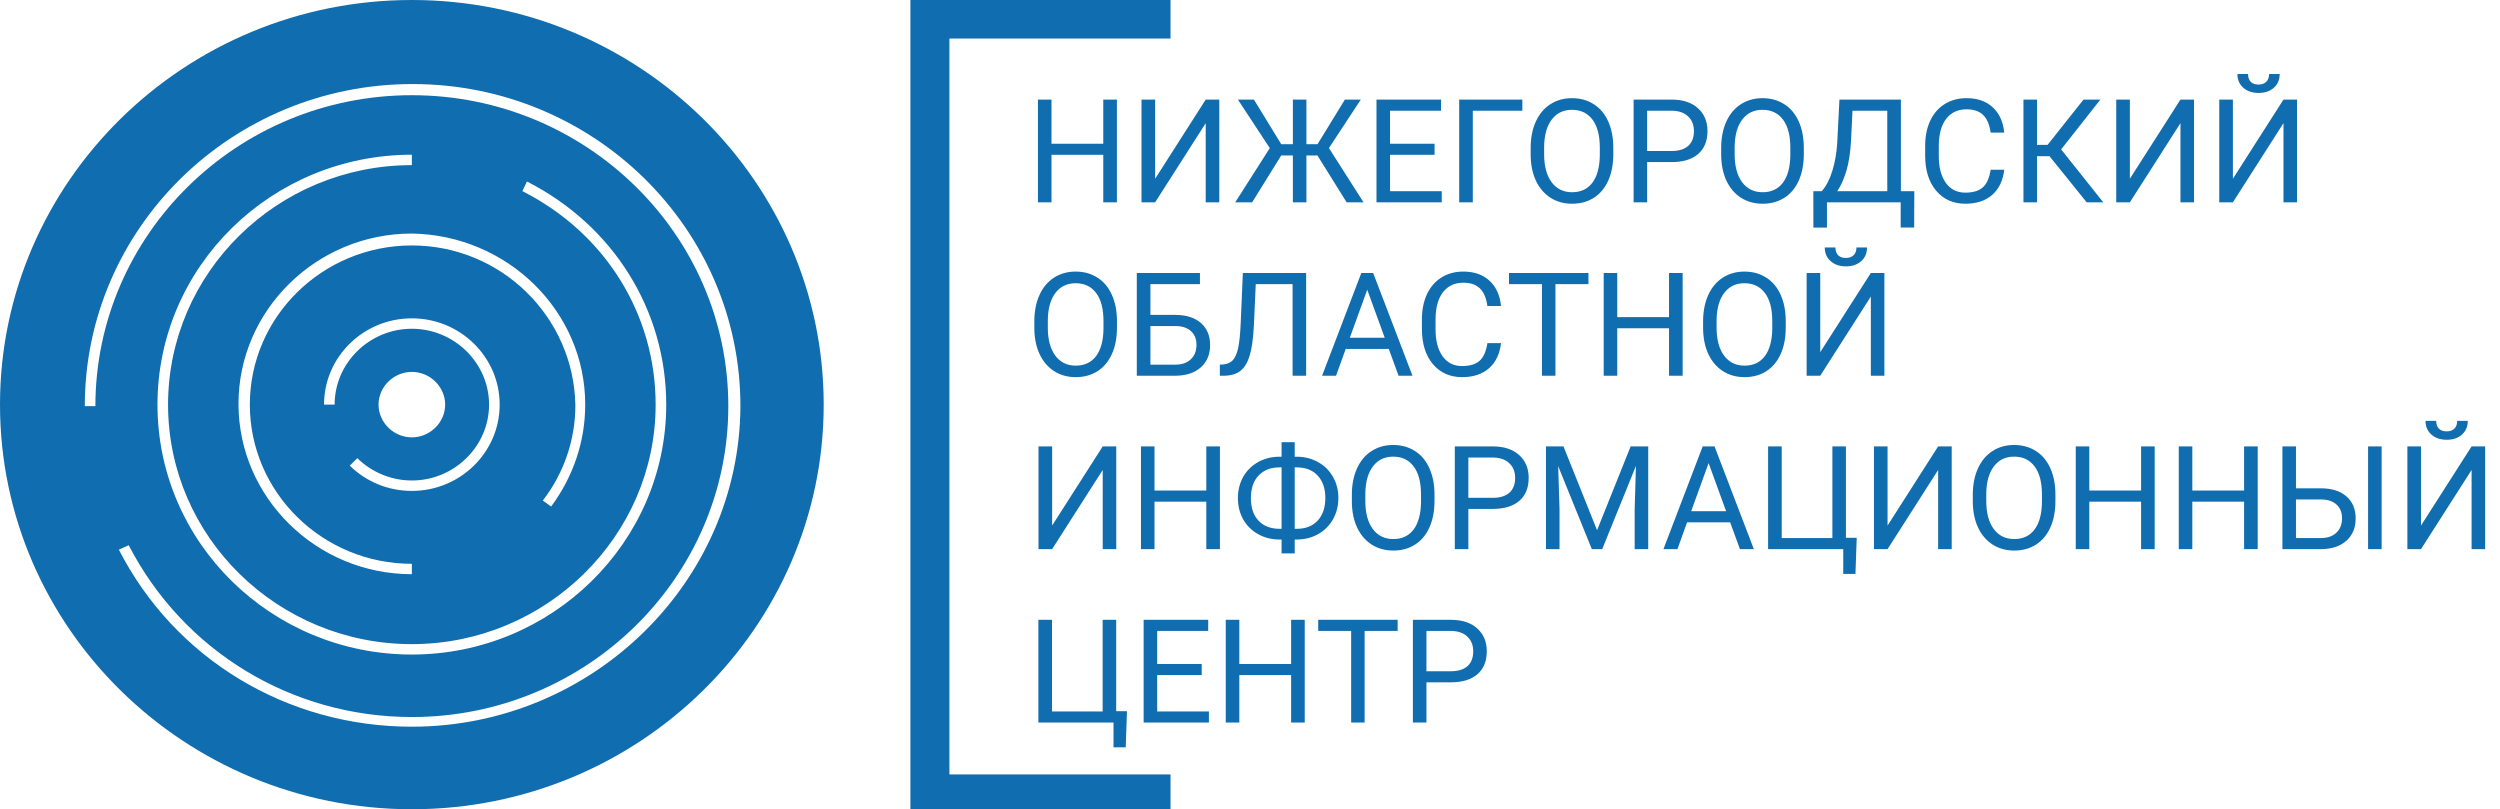
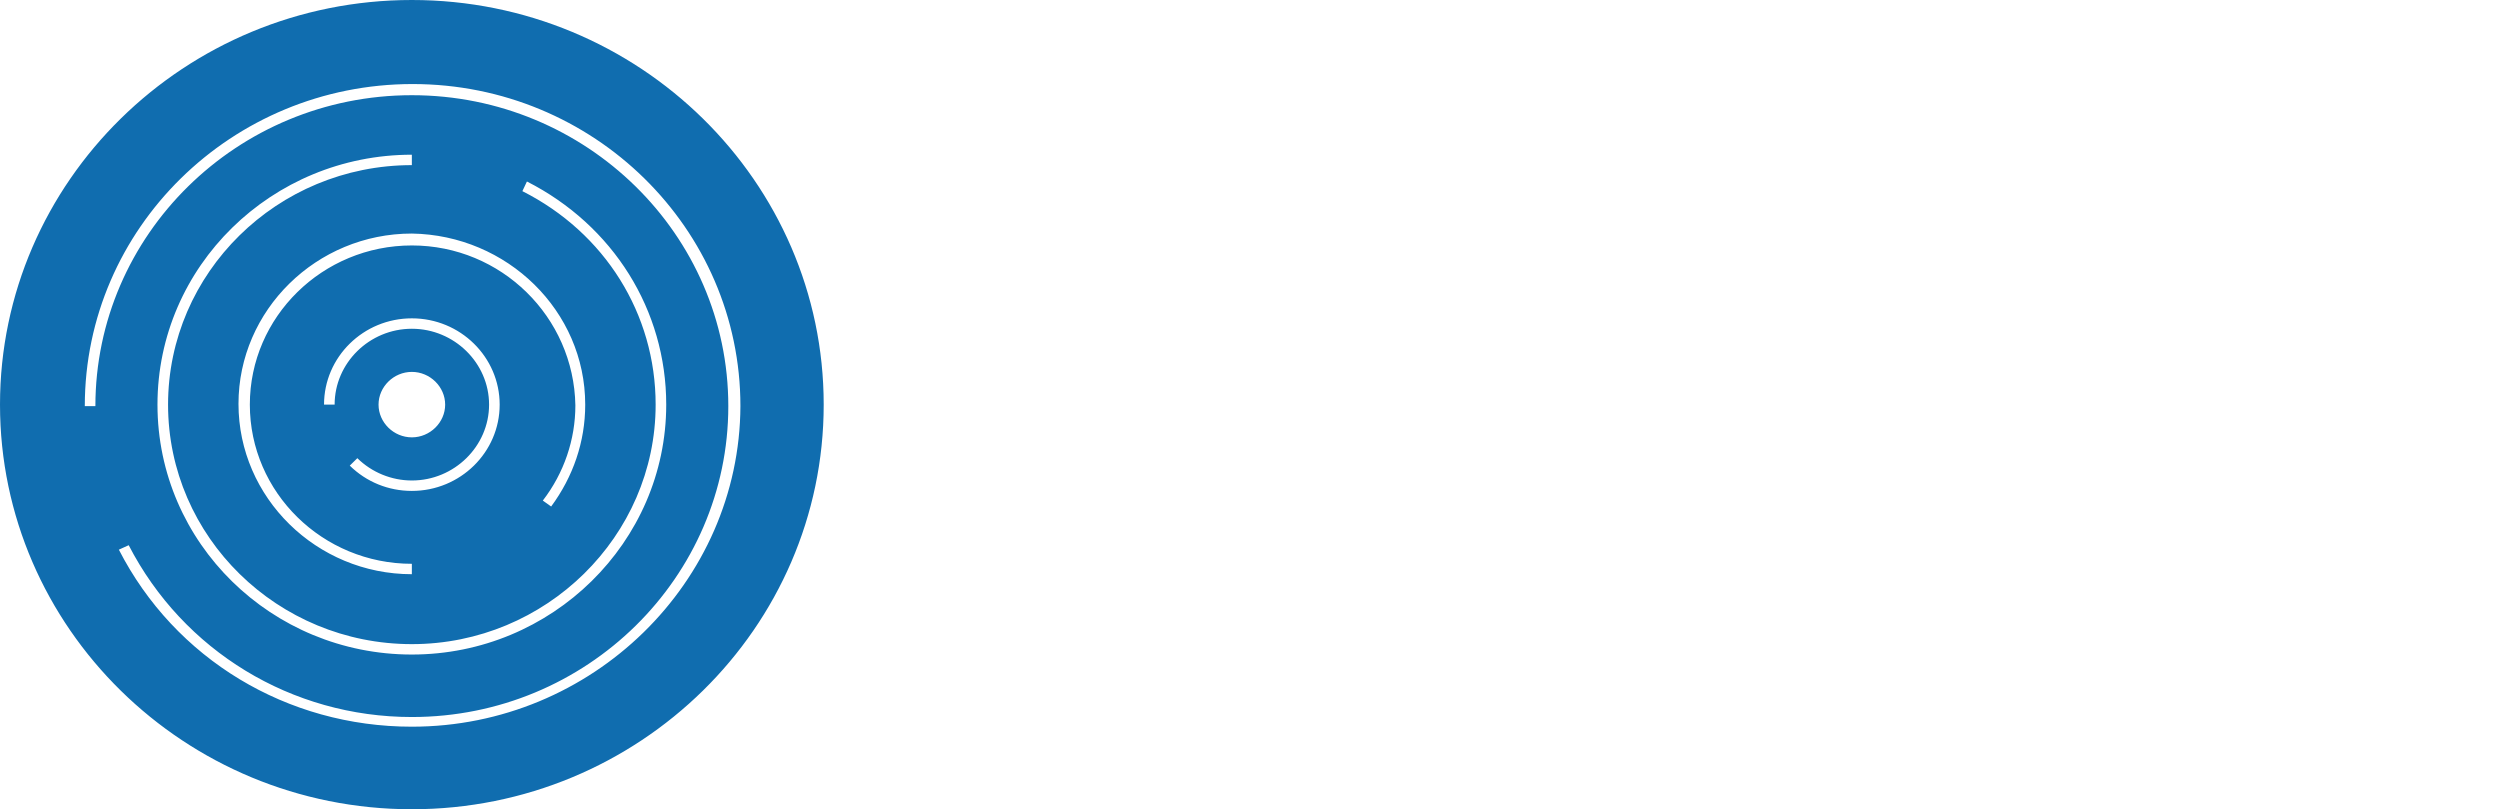
<svg xmlns="http://www.w3.org/2000/svg" width="173" height="56" viewBox="0 0 173 56" fill="none">
-   <path d="M81 0V2.667H65.7V53.59H81V56H63V0H81Z" fill="#106DAF" />
  <path d="M28.5 0C12.783 0 0 12.559 0 28C0 43.441 12.783 56 28.5 56C44.217 56 57 43.441 57 28C57 12.559 44.217 0 28.5 0ZM28.5 50.287C19.856 50.287 12.102 45.603 8.225 38.037L8.906 37.728C12.678 45.037 20.17 49.618 28.5 49.618C40.602 49.618 50.399 39.941 50.399 28.103C50.399 16.213 40.55 6.588 28.5 6.588C16.398 6.588 6.601 16.265 6.601 28.103H5.868C5.868 15.802 16.031 5.816 28.552 5.816C41.074 5.816 51.237 15.802 51.237 28.103C51.185 40.301 40.969 50.287 28.5 50.287ZM28.5 16.985C22.318 16.985 17.289 21.927 17.289 28C17.289 34.074 22.318 39.015 28.5 39.015V39.735C21.899 39.735 16.503 34.434 16.503 27.948C16.503 21.463 21.899 16.162 28.5 16.162C35.101 16.265 40.497 21.515 40.497 28C40.497 30.573 39.659 32.993 38.14 35.051L37.563 34.64C39.03 32.735 39.816 30.419 39.816 28.052C39.711 21.927 34.682 16.985 28.5 16.985ZM28.5 33.25C31.434 33.25 33.844 30.882 33.844 28C33.844 25.118 31.434 22.75 28.5 22.75C25.566 22.75 23.156 25.118 23.156 28H22.423C22.423 24.706 25.147 22.029 28.5 22.029C31.853 22.029 34.577 24.706 34.577 28C34.577 31.294 31.853 33.971 28.5 33.971C26.876 33.971 25.357 33.353 24.204 32.221L24.728 31.706C25.723 32.684 27.085 33.25 28.5 33.25ZM26.195 28C26.195 26.765 27.243 25.735 28.5 25.735C29.757 25.735 30.805 26.765 30.805 28C30.805 29.235 29.757 30.265 28.5 30.265C27.243 30.265 26.195 29.235 26.195 28ZM28.5 11.427C19.175 11.427 11.63 18.89 11.63 28C11.63 37.162 19.227 44.574 28.5 44.574C37.773 44.574 45.37 37.11 45.37 28C45.37 21.721 41.859 16.11 36.149 13.228L36.463 12.559C42.436 15.596 46.103 21.463 46.103 28C46.103 37.522 38.192 45.294 28.5 45.294C18.808 45.294 10.897 37.574 10.897 28C10.897 18.427 18.808 10.706 28.5 10.706V11.427Z" fill="#106DAF" />
-   <path d="M77.289 14H76.347V10.714H72.763V14H71.825V6.891H72.763V9.947H76.347V6.891H77.289V14ZM83.436 6.891H84.374V14H83.436V8.521L79.936 14H78.993V6.891H79.936V12.369L83.436 6.891ZM91.166 10.758H90.404V14H89.467V10.758H88.661L86.649 14H85.478L87.87 10.25L85.663 6.891H86.772L88.661 9.977H89.467V6.891H90.404V9.977H91.176L93.065 6.891H94.169L91.962 10.245L94.355 14H93.188L91.166 10.758ZM99.272 10.714H96.19V13.233H99.769V14H95.253V6.891H99.721V7.662H96.19V9.947H99.272V10.714ZM105.346 7.662H101.918V14H100.976V6.891H105.346V7.662ZM111.64 10.675C111.64 11.371 111.522 11.98 111.288 12.501C111.054 13.019 110.722 13.414 110.292 13.688C109.862 13.961 109.361 14.098 108.788 14.098C108.228 14.098 107.732 13.961 107.299 13.688C106.866 13.411 106.529 13.019 106.288 12.511C106.05 12 105.928 11.409 105.922 10.738V10.226C105.922 9.542 106.041 8.938 106.278 8.414C106.516 7.89 106.851 7.49 107.284 7.213C107.72 6.933 108.218 6.793 108.778 6.793C109.348 6.793 109.849 6.931 110.282 7.208C110.718 7.481 111.054 7.88 111.288 8.404C111.522 8.925 111.64 9.532 111.64 10.226V10.675ZM110.707 10.216C110.707 9.373 110.538 8.727 110.199 8.277C109.861 7.825 109.387 7.599 108.778 7.599C108.186 7.599 107.719 7.825 107.377 8.277C107.038 8.727 106.864 9.352 106.854 10.152V10.675C106.854 11.492 107.025 12.135 107.367 12.604C107.712 13.069 108.186 13.302 108.788 13.302C109.394 13.302 109.862 13.082 110.194 12.643C110.526 12.2 110.697 11.567 110.707 10.743V10.216ZM113.983 11.217V14H113.046V6.891H115.668C116.446 6.891 117.055 7.089 117.494 7.486C117.937 7.883 118.158 8.409 118.158 9.063C118.158 9.754 117.942 10.286 117.509 10.66C117.079 11.031 116.462 11.217 115.658 11.217H113.983ZM113.983 10.45H115.668C116.169 10.45 116.553 10.333 116.82 10.099C117.087 9.861 117.221 9.519 117.221 9.073C117.221 8.65 117.087 8.312 116.82 8.058C116.553 7.804 116.187 7.672 115.722 7.662H113.983V10.45ZM124.823 10.675C124.823 11.371 124.706 11.98 124.472 12.501C124.237 13.019 123.905 13.414 123.476 13.688C123.046 13.961 122.545 14.098 121.972 14.098C121.412 14.098 120.915 13.961 120.482 13.688C120.049 13.411 119.713 13.019 119.472 12.511C119.234 12 119.112 11.409 119.105 10.738V10.226C119.105 9.542 119.224 8.938 119.462 8.414C119.7 7.89 120.035 7.49 120.468 7.213C120.904 6.933 121.402 6.793 121.962 6.793C122.532 6.793 123.033 6.931 123.466 7.208C123.902 7.481 124.237 7.88 124.472 8.404C124.706 8.925 124.823 9.532 124.823 10.226V10.675ZM123.891 10.216C123.891 9.373 123.721 8.727 123.383 8.277C123.044 7.825 122.571 7.599 121.962 7.599C121.369 7.599 120.902 7.825 120.561 8.277C120.222 8.727 120.048 9.352 120.038 10.152V10.675C120.038 11.492 120.209 12.135 120.551 12.604C120.896 13.069 121.369 13.302 121.972 13.302C122.577 13.302 123.046 13.082 123.378 12.643C123.71 12.2 123.881 11.567 123.891 10.743V10.216ZM132.46 15.743H131.527V14H126.425V15.748H125.487L125.482 13.233H126.063C126.369 12.888 126.612 12.426 126.791 11.847C126.973 11.264 127.087 10.626 127.133 9.933L127.289 6.891H131.542V13.233H132.47L132.46 15.743ZM127.133 13.233H130.6V7.662H128.192L128.09 9.752C128.048 10.569 127.938 11.266 127.763 11.842C127.59 12.418 127.38 12.882 127.133 13.233ZM138.695 11.744C138.607 12.496 138.329 13.077 137.86 13.487C137.395 13.894 136.775 14.098 136 14.098C135.16 14.098 134.486 13.796 133.979 13.194C133.474 12.592 133.222 11.787 133.222 10.777V10.094C133.222 9.433 133.339 8.852 133.573 8.351C133.811 7.849 134.146 7.465 134.579 7.198C135.012 6.928 135.513 6.793 136.083 6.793C136.838 6.793 137.444 7.005 137.899 7.428C138.355 7.848 138.62 8.43 138.695 9.176H137.753C137.672 8.609 137.494 8.199 137.221 7.945C136.951 7.691 136.571 7.564 136.083 7.564C135.484 7.564 135.014 7.786 134.672 8.229C134.333 8.671 134.164 9.301 134.164 10.118V10.807C134.164 11.578 134.325 12.192 134.647 12.648C134.97 13.103 135.421 13.331 136 13.331C136.521 13.331 136.92 13.214 137.196 12.979C137.476 12.742 137.662 12.33 137.753 11.744H138.695ZM141.825 10.807H140.961V14H140.023V6.891H140.961V10.025H141.693L144.179 6.891H145.346L142.631 10.338L145.546 14H144.398L141.825 10.807ZM150.888 6.891H151.825V14H150.888V8.521L147.387 14H146.444V6.891H147.387V12.369L150.888 6.891ZM158.017 6.891H158.954V14H158.017V8.521L154.516 14H153.573V6.891H154.516V12.369L158.017 6.891ZM157.753 5.123C157.753 5.517 157.618 5.834 157.348 6.075C157.081 6.313 156.729 6.432 156.293 6.432C155.857 6.432 155.504 6.311 155.233 6.07C154.963 5.829 154.828 5.514 154.828 5.123H155.565C155.565 5.351 155.627 5.53 155.751 5.66C155.875 5.787 156.055 5.851 156.293 5.851C156.521 5.851 156.698 5.787 156.825 5.66C156.955 5.533 157.021 5.354 157.021 5.123H157.753ZM77.294 22.675C77.294 23.371 77.177 23.98 76.942 24.501C76.708 25.019 76.376 25.414 75.946 25.688C75.517 25.961 75.015 26.098 74.442 26.098C73.882 26.098 73.386 25.961 72.953 25.688C72.52 25.411 72.183 25.019 71.942 24.511C71.705 24 71.583 23.409 71.576 22.738V22.226C71.576 21.542 71.695 20.938 71.933 20.414C72.17 19.89 72.505 19.49 72.939 19.213C73.375 18.933 73.873 18.793 74.433 18.793C75.002 18.793 75.504 18.931 75.936 19.208C76.373 19.481 76.708 19.88 76.942 20.404C77.177 20.925 77.294 21.532 77.294 22.226V22.675ZM76.361 22.216C76.361 21.373 76.192 20.727 75.853 20.277C75.515 19.825 75.041 19.599 74.433 19.599C73.84 19.599 73.373 19.825 73.031 20.277C72.693 20.727 72.519 21.352 72.509 22.152V22.675C72.509 23.492 72.68 24.135 73.022 24.604C73.367 25.069 73.84 25.302 74.442 25.302C75.048 25.302 75.517 25.082 75.849 24.643C76.181 24.2 76.352 23.567 76.361 22.743V22.216ZM83.036 19.662H79.608V21.791H81.376C82.118 21.801 82.698 21.991 83.114 22.362C83.531 22.733 83.739 23.238 83.739 23.876C83.739 24.517 83.529 25.028 83.109 25.409C82.689 25.79 82.117 25.987 81.391 26H78.666V18.891H83.036V19.662ZM79.608 22.562V25.233H81.322C81.788 25.233 82.149 25.11 82.406 24.862C82.667 24.615 82.797 24.283 82.797 23.866C82.797 23.466 82.671 23.15 82.421 22.919C82.174 22.688 81.82 22.569 81.361 22.562H79.608ZM90.385 18.891V26H89.447V19.662H86.898L86.772 22.48C86.723 23.424 86.625 24.133 86.478 24.608C86.335 25.084 86.124 25.434 85.844 25.658C85.564 25.88 85.189 25.994 84.721 26H84.413V25.233L84.608 25.224C84.911 25.201 85.144 25.103 85.307 24.931C85.469 24.755 85.593 24.477 85.678 24.096C85.762 23.715 85.823 23.129 85.858 22.338L86.005 18.891H90.385ZM96.103 24.145H93.124L92.455 26H91.488L94.203 18.891H95.023L97.743 26H96.781L96.103 24.145ZM93.407 23.373H95.824L94.613 20.048L93.407 23.373ZM103.871 23.744C103.783 24.496 103.505 25.077 103.036 25.487C102.571 25.894 101.951 26.098 101.176 26.098C100.336 26.098 99.662 25.797 99.154 25.194C98.65 24.592 98.397 23.787 98.397 22.777V22.094C98.397 21.433 98.515 20.852 98.749 20.351C98.987 19.849 99.322 19.465 99.755 19.198C100.188 18.928 100.689 18.793 101.259 18.793C102.014 18.793 102.619 19.005 103.075 19.428C103.531 19.848 103.796 20.43 103.871 21.176H102.929C102.847 20.609 102.67 20.199 102.396 19.945C102.126 19.691 101.747 19.564 101.259 19.564C100.66 19.564 100.189 19.786 99.848 20.229C99.509 20.671 99.34 21.301 99.34 22.118V22.807C99.34 23.578 99.501 24.192 99.823 24.648C100.146 25.103 100.596 25.331 101.176 25.331C101.697 25.331 102.095 25.214 102.372 24.98C102.652 24.742 102.838 24.33 102.929 23.744H103.871ZM109.921 19.662H107.636V26H106.703V19.662H104.423V18.891H109.921V19.662ZM116.439 26H115.497V22.714H111.913V26H110.976V18.891H111.913V21.947H115.497V18.891H116.439V26ZM123.573 22.675C123.573 23.371 123.456 23.98 123.222 24.501C122.987 25.019 122.655 25.414 122.226 25.688C121.796 25.961 121.295 26.098 120.722 26.098C120.162 26.098 119.665 25.961 119.232 25.688C118.799 25.411 118.463 25.019 118.222 24.511C117.984 24 117.862 23.409 117.855 22.738V22.226C117.855 21.542 117.974 20.938 118.212 20.414C118.45 19.89 118.785 19.49 119.218 19.213C119.654 18.933 120.152 18.793 120.712 18.793C121.282 18.793 121.783 18.931 122.216 19.208C122.652 19.481 122.987 19.88 123.222 20.404C123.456 20.925 123.573 21.532 123.573 22.226V22.675ZM122.641 22.216C122.641 21.373 122.471 20.727 122.133 20.277C121.794 19.825 121.321 19.599 120.712 19.599C120.119 19.599 119.652 19.825 119.311 20.277C118.972 20.727 118.798 21.352 118.788 22.152V22.675C118.788 23.492 118.959 24.135 119.301 24.604C119.646 25.069 120.119 25.302 120.722 25.302C121.327 25.302 121.796 25.082 122.128 24.643C122.46 24.2 122.631 23.567 122.641 22.743V22.216ZM129.462 18.891H130.399V26H129.462V20.521L125.961 26H125.019V18.891H125.961V24.369L129.462 18.891ZM129.198 17.123C129.198 17.517 129.063 17.834 128.793 18.075C128.526 18.313 128.174 18.432 127.738 18.432C127.302 18.432 126.949 18.311 126.679 18.07C126.409 17.829 126.273 17.514 126.273 17.123H127.011C127.011 17.351 127.073 17.53 127.196 17.66C127.32 17.787 127.501 17.851 127.738 17.851C127.966 17.851 128.144 17.787 128.271 17.66C128.401 17.533 128.466 17.354 128.466 17.123H129.198ZM76.308 30.891H77.245V38H76.308V32.522L72.807 38H71.864V30.891H72.807V36.369L76.308 30.891ZM84.418 38H83.476V34.714H79.892V38H78.954V30.891H79.892V33.947H83.476V30.891H84.418V38ZM89.594 31.604H89.745C90.282 31.607 90.772 31.732 91.215 31.98C91.658 32.227 92.001 32.569 92.245 33.005C92.493 33.438 92.616 33.923 92.616 34.46C92.616 35 92.493 35.49 92.245 35.93C91.998 36.369 91.656 36.713 91.22 36.96C90.784 37.204 90.299 37.329 89.765 37.336H89.594V38.293H88.686V37.336H88.549C88.005 37.336 87.51 37.212 87.064 36.965C86.622 36.717 86.277 36.376 86.029 35.94C85.785 35.503 85.663 35.013 85.663 34.47C85.663 33.926 85.785 33.436 86.029 33C86.277 32.564 86.622 32.222 87.064 31.975C87.51 31.727 88.005 31.604 88.549 31.604H88.686V30.598H89.594V31.604ZM88.549 32.341C87.937 32.341 87.452 32.53 87.094 32.907C86.739 33.282 86.561 33.802 86.561 34.47C86.561 35.14 86.739 35.663 87.094 36.037C87.449 36.408 87.937 36.594 88.559 36.594H88.686V32.341H88.549ZM89.594 32.341V36.594H89.731C90.352 36.594 90.837 36.403 91.186 36.023C91.537 35.638 91.713 35.117 91.713 34.46C91.713 33.809 91.537 33.293 91.186 32.912C90.837 32.531 90.346 32.341 89.711 32.341H89.594ZM99.267 34.675C99.267 35.371 99.149 35.98 98.915 36.501C98.681 37.019 98.349 37.414 97.919 37.688C97.489 37.961 96.988 38.098 96.415 38.098C95.855 38.098 95.359 37.961 94.926 37.688C94.493 37.411 94.156 37.019 93.915 36.511C93.677 36 93.555 35.409 93.549 34.738V34.226C93.549 33.542 93.668 32.938 93.905 32.414C94.143 31.89 94.478 31.49 94.911 31.213C95.347 30.933 95.845 30.793 96.405 30.793C96.975 30.793 97.476 30.931 97.909 31.208C98.345 31.481 98.681 31.88 98.915 32.404C99.149 32.925 99.267 33.532 99.267 34.226V34.675ZM98.334 34.216C98.334 33.373 98.165 32.727 97.826 32.277C97.488 31.825 97.014 31.599 96.405 31.599C95.813 31.599 95.346 31.825 95.004 32.277C94.665 32.727 94.491 33.352 94.481 34.152V34.675C94.481 35.492 94.652 36.135 94.994 36.603C95.339 37.069 95.813 37.302 96.415 37.302C97.02 37.302 97.489 37.082 97.821 36.643C98.153 36.2 98.324 35.567 98.334 34.743V34.216ZM101.61 35.217V38H100.673V30.891H103.295C104.073 30.891 104.682 31.089 105.121 31.486C105.564 31.884 105.785 32.409 105.785 33.063C105.785 33.754 105.569 34.286 105.136 34.66C104.706 35.031 104.089 35.217 103.285 35.217H101.61ZM101.61 34.45H103.295C103.796 34.45 104.18 34.333 104.447 34.099C104.714 33.861 104.848 33.519 104.848 33.073C104.848 32.65 104.714 32.312 104.447 32.058C104.18 31.804 103.814 31.672 103.349 31.662H101.61V34.45ZM108.192 30.891L110.517 36.691L112.841 30.891H114.057V38H113.119V35.231L113.207 32.243L110.873 38H110.155L107.826 32.258L107.919 35.231V38H106.981V30.891H108.192ZM119.726 36.145H116.747L116.078 38H115.111L117.826 30.891H118.646L121.366 38H120.404L119.726 36.145ZM117.03 35.373H119.447L118.236 32.048L117.03 35.373ZM122.353 30.891H123.295V37.233H126.801V30.891H127.738V37.214H128.485L128.397 39.714H127.553V38H122.353V30.891ZM134.12 30.891H135.058V38H134.12V32.522L130.619 38H129.677V30.891H130.619V36.369L134.12 30.891ZM142.235 34.675C142.235 35.371 142.118 35.98 141.884 36.501C141.649 37.019 141.317 37.414 140.888 37.688C140.458 37.961 139.957 38.098 139.384 38.098C138.824 38.098 138.327 37.961 137.895 37.688C137.462 37.411 137.125 37.019 136.884 36.511C136.646 36 136.524 35.409 136.518 34.738V34.226C136.518 33.542 136.636 32.938 136.874 32.414C137.112 31.89 137.447 31.49 137.88 31.213C138.316 30.933 138.814 30.793 139.374 30.793C139.944 30.793 140.445 30.931 140.878 31.208C141.314 31.481 141.649 31.88 141.884 32.404C142.118 32.925 142.235 33.532 142.235 34.226V34.675ZM141.303 34.216C141.303 33.373 141.133 32.727 140.795 32.277C140.456 31.825 139.983 31.599 139.374 31.599C138.782 31.599 138.314 31.825 137.973 32.277C137.634 32.727 137.46 33.352 137.45 34.152V34.675C137.45 35.492 137.621 36.135 137.963 36.603C138.308 37.069 138.782 37.302 139.384 37.302C139.989 37.302 140.458 37.082 140.79 36.643C141.122 36.2 141.293 35.567 141.303 34.743V34.216ZM149.105 38H148.163V34.714H144.579V38H143.642V30.891H144.579V33.947H148.163V30.891H149.105V38ZM156.234 38H155.292V34.714H151.708V38H150.771V30.891H151.708V33.947H155.292V30.891H156.234V38ZM158.881 33.791H160.648C161.391 33.801 161.97 33.991 162.387 34.362C162.803 34.733 163.012 35.238 163.012 35.876C163.012 36.517 162.802 37.028 162.382 37.409C161.962 37.79 161.389 37.987 160.663 38H157.943V30.891H158.881V33.791ZM158.881 34.562V37.233H160.595C161.06 37.233 161.422 37.11 161.679 36.862C161.939 36.615 162.069 36.283 162.069 35.866C162.069 35.466 161.944 35.15 161.693 34.919C161.446 34.688 161.093 34.569 160.634 34.562H158.881ZM164.809 38H163.871V30.891H164.809V38ZM171.034 30.891H171.972V38H171.034V32.522L167.533 38H166.591V30.891H167.533V36.369L171.034 30.891ZM170.771 29.123C170.771 29.517 170.635 29.834 170.365 30.075C170.098 30.313 169.747 30.432 169.311 30.432C168.874 30.432 168.521 30.311 168.251 30.07C167.981 29.829 167.846 29.514 167.846 29.123H168.583C168.583 29.351 168.645 29.53 168.769 29.66C168.892 29.787 169.073 29.851 169.311 29.851C169.538 29.851 169.716 29.787 169.843 29.66C169.973 29.533 170.038 29.354 170.038 29.123H170.771ZM71.855 42.891H72.797V49.233H76.303V42.891H77.24V49.214H77.987L77.899 51.714H77.055V50H71.855V42.891ZM83.158 46.714H80.077V49.233H83.656V50H79.14V42.891H83.607V43.662H80.077V45.947H83.158V46.714ZM90.287 50H89.345V46.714H85.761V50H84.823V42.891H85.761V45.947H89.345V42.891H90.287V50ZM96.718 43.662H94.433V50H93.5V43.662H91.22V42.891H96.718V43.662ZM98.71 47.217V50H97.772V42.891H100.395C101.173 42.891 101.781 43.089 102.221 43.486C102.663 43.883 102.885 44.409 102.885 45.063C102.885 45.754 102.668 46.286 102.235 46.66C101.806 47.031 101.189 47.217 100.385 47.217H98.71ZM98.71 46.45H100.395C100.896 46.45 101.28 46.333 101.547 46.099C101.814 45.861 101.947 45.519 101.947 45.073C101.947 44.65 101.814 44.312 101.547 44.058C101.28 43.804 100.914 43.672 100.448 43.662H98.71V46.45Z" fill="#106DAF" />
</svg>